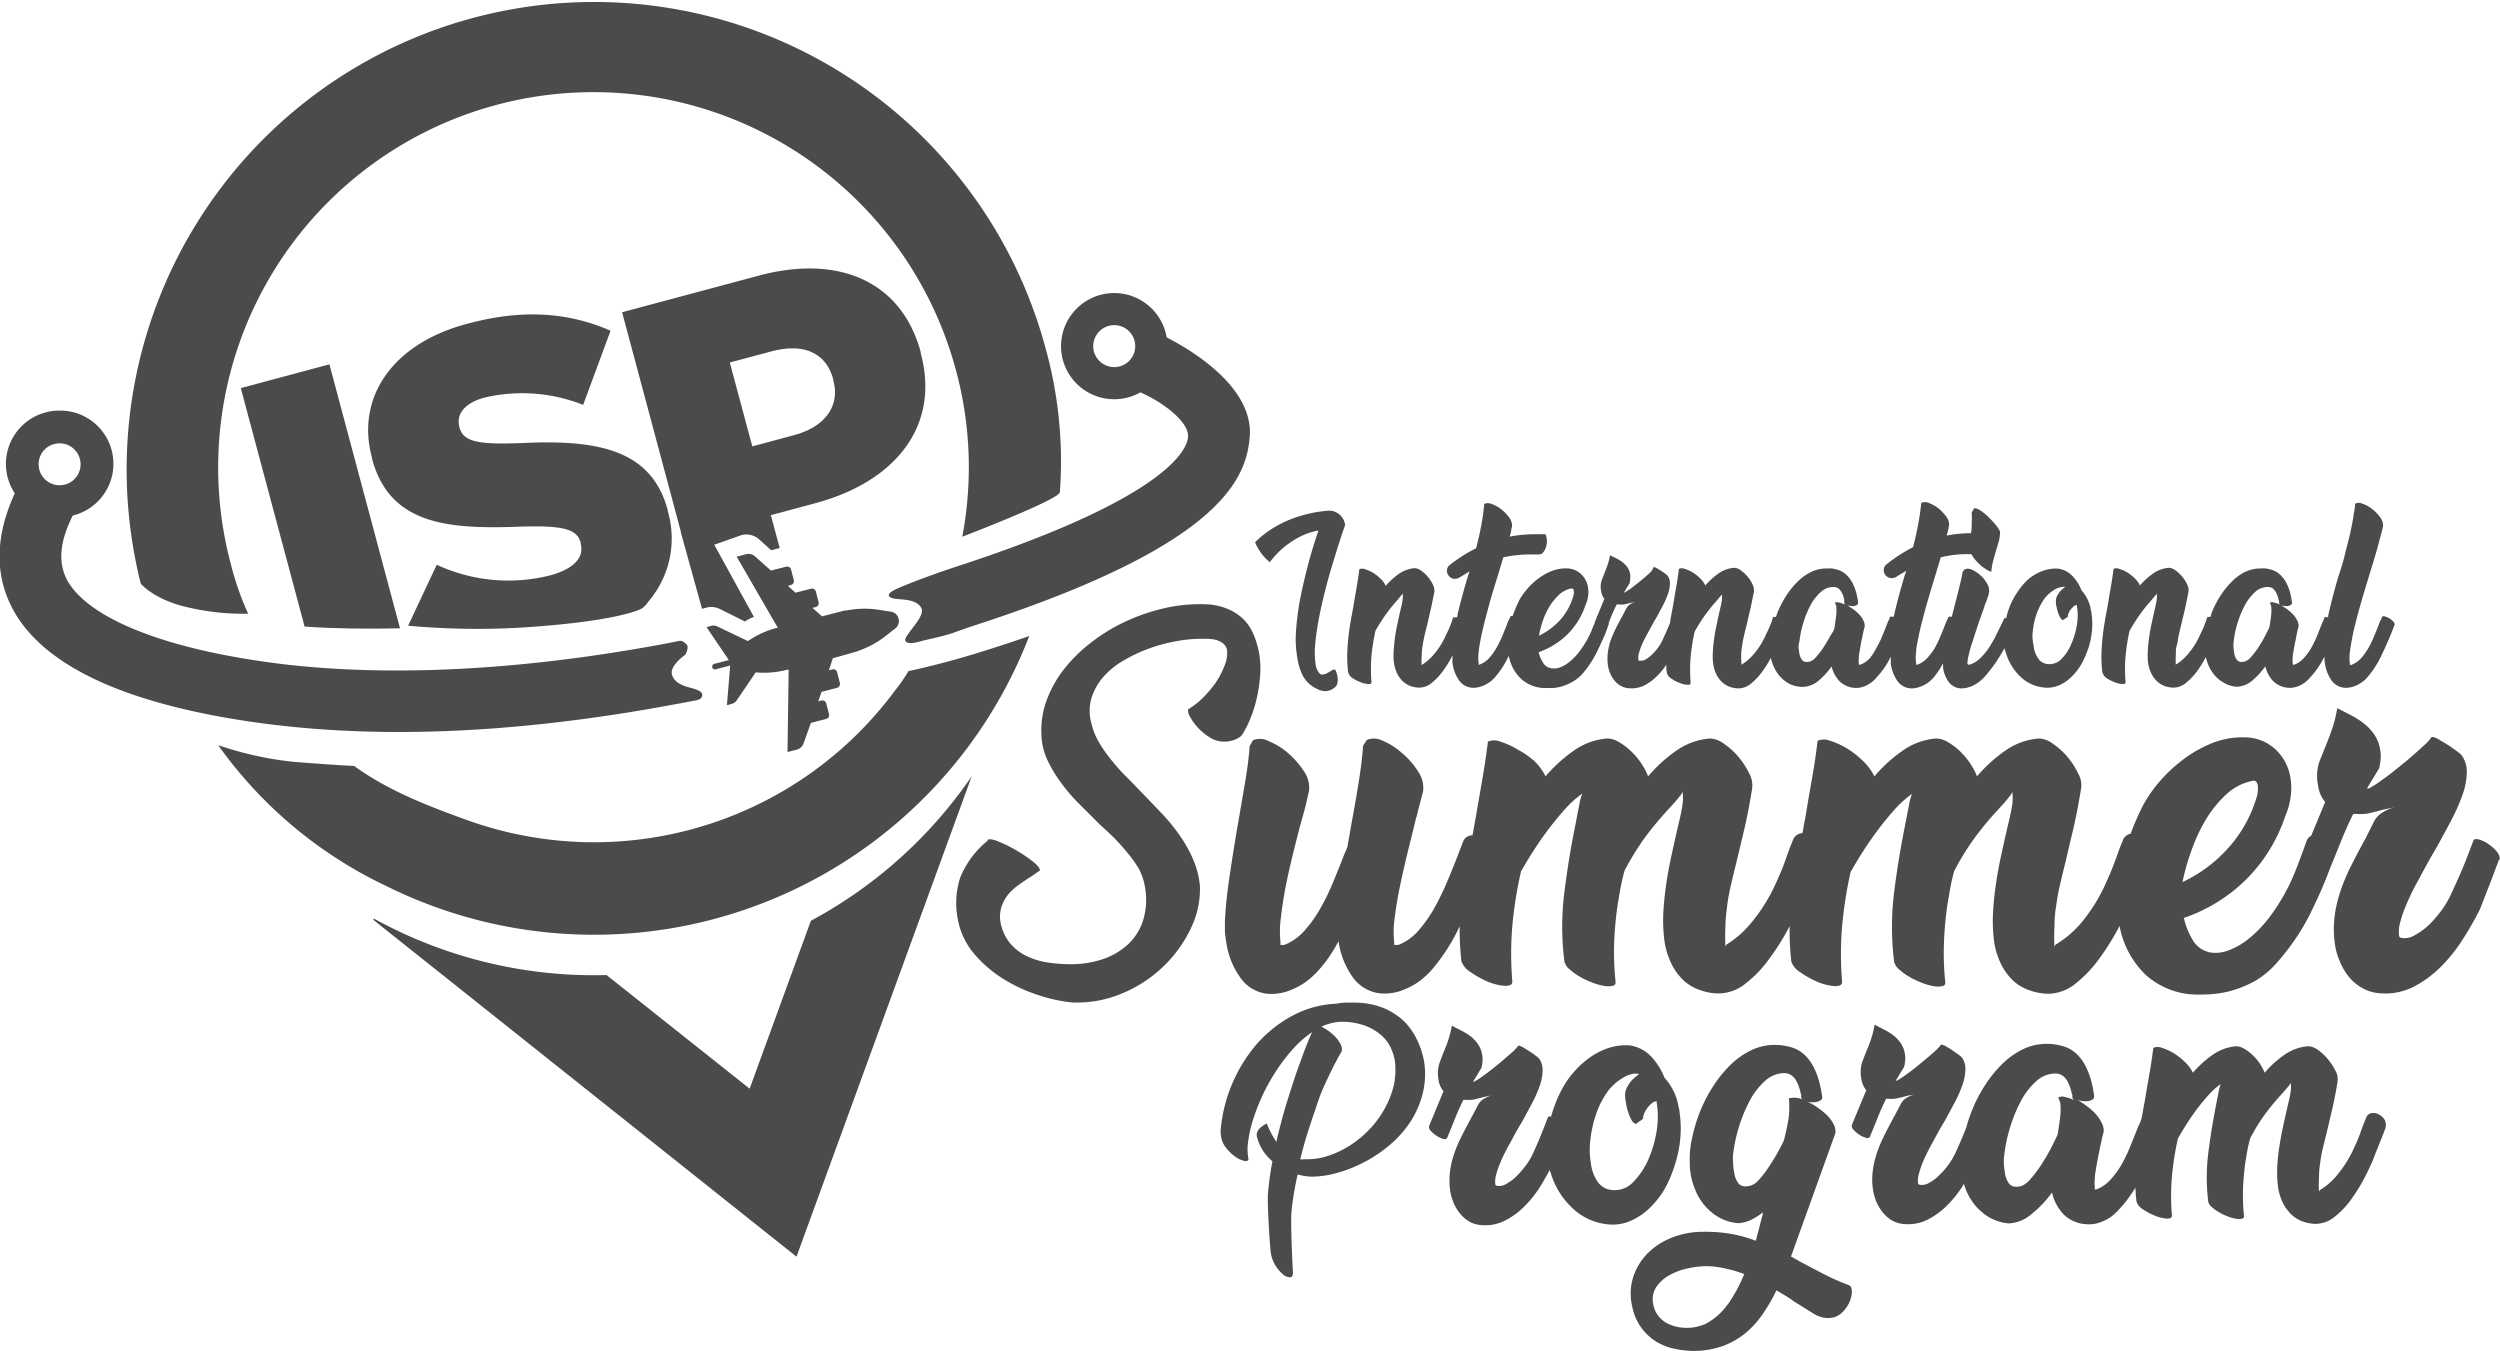
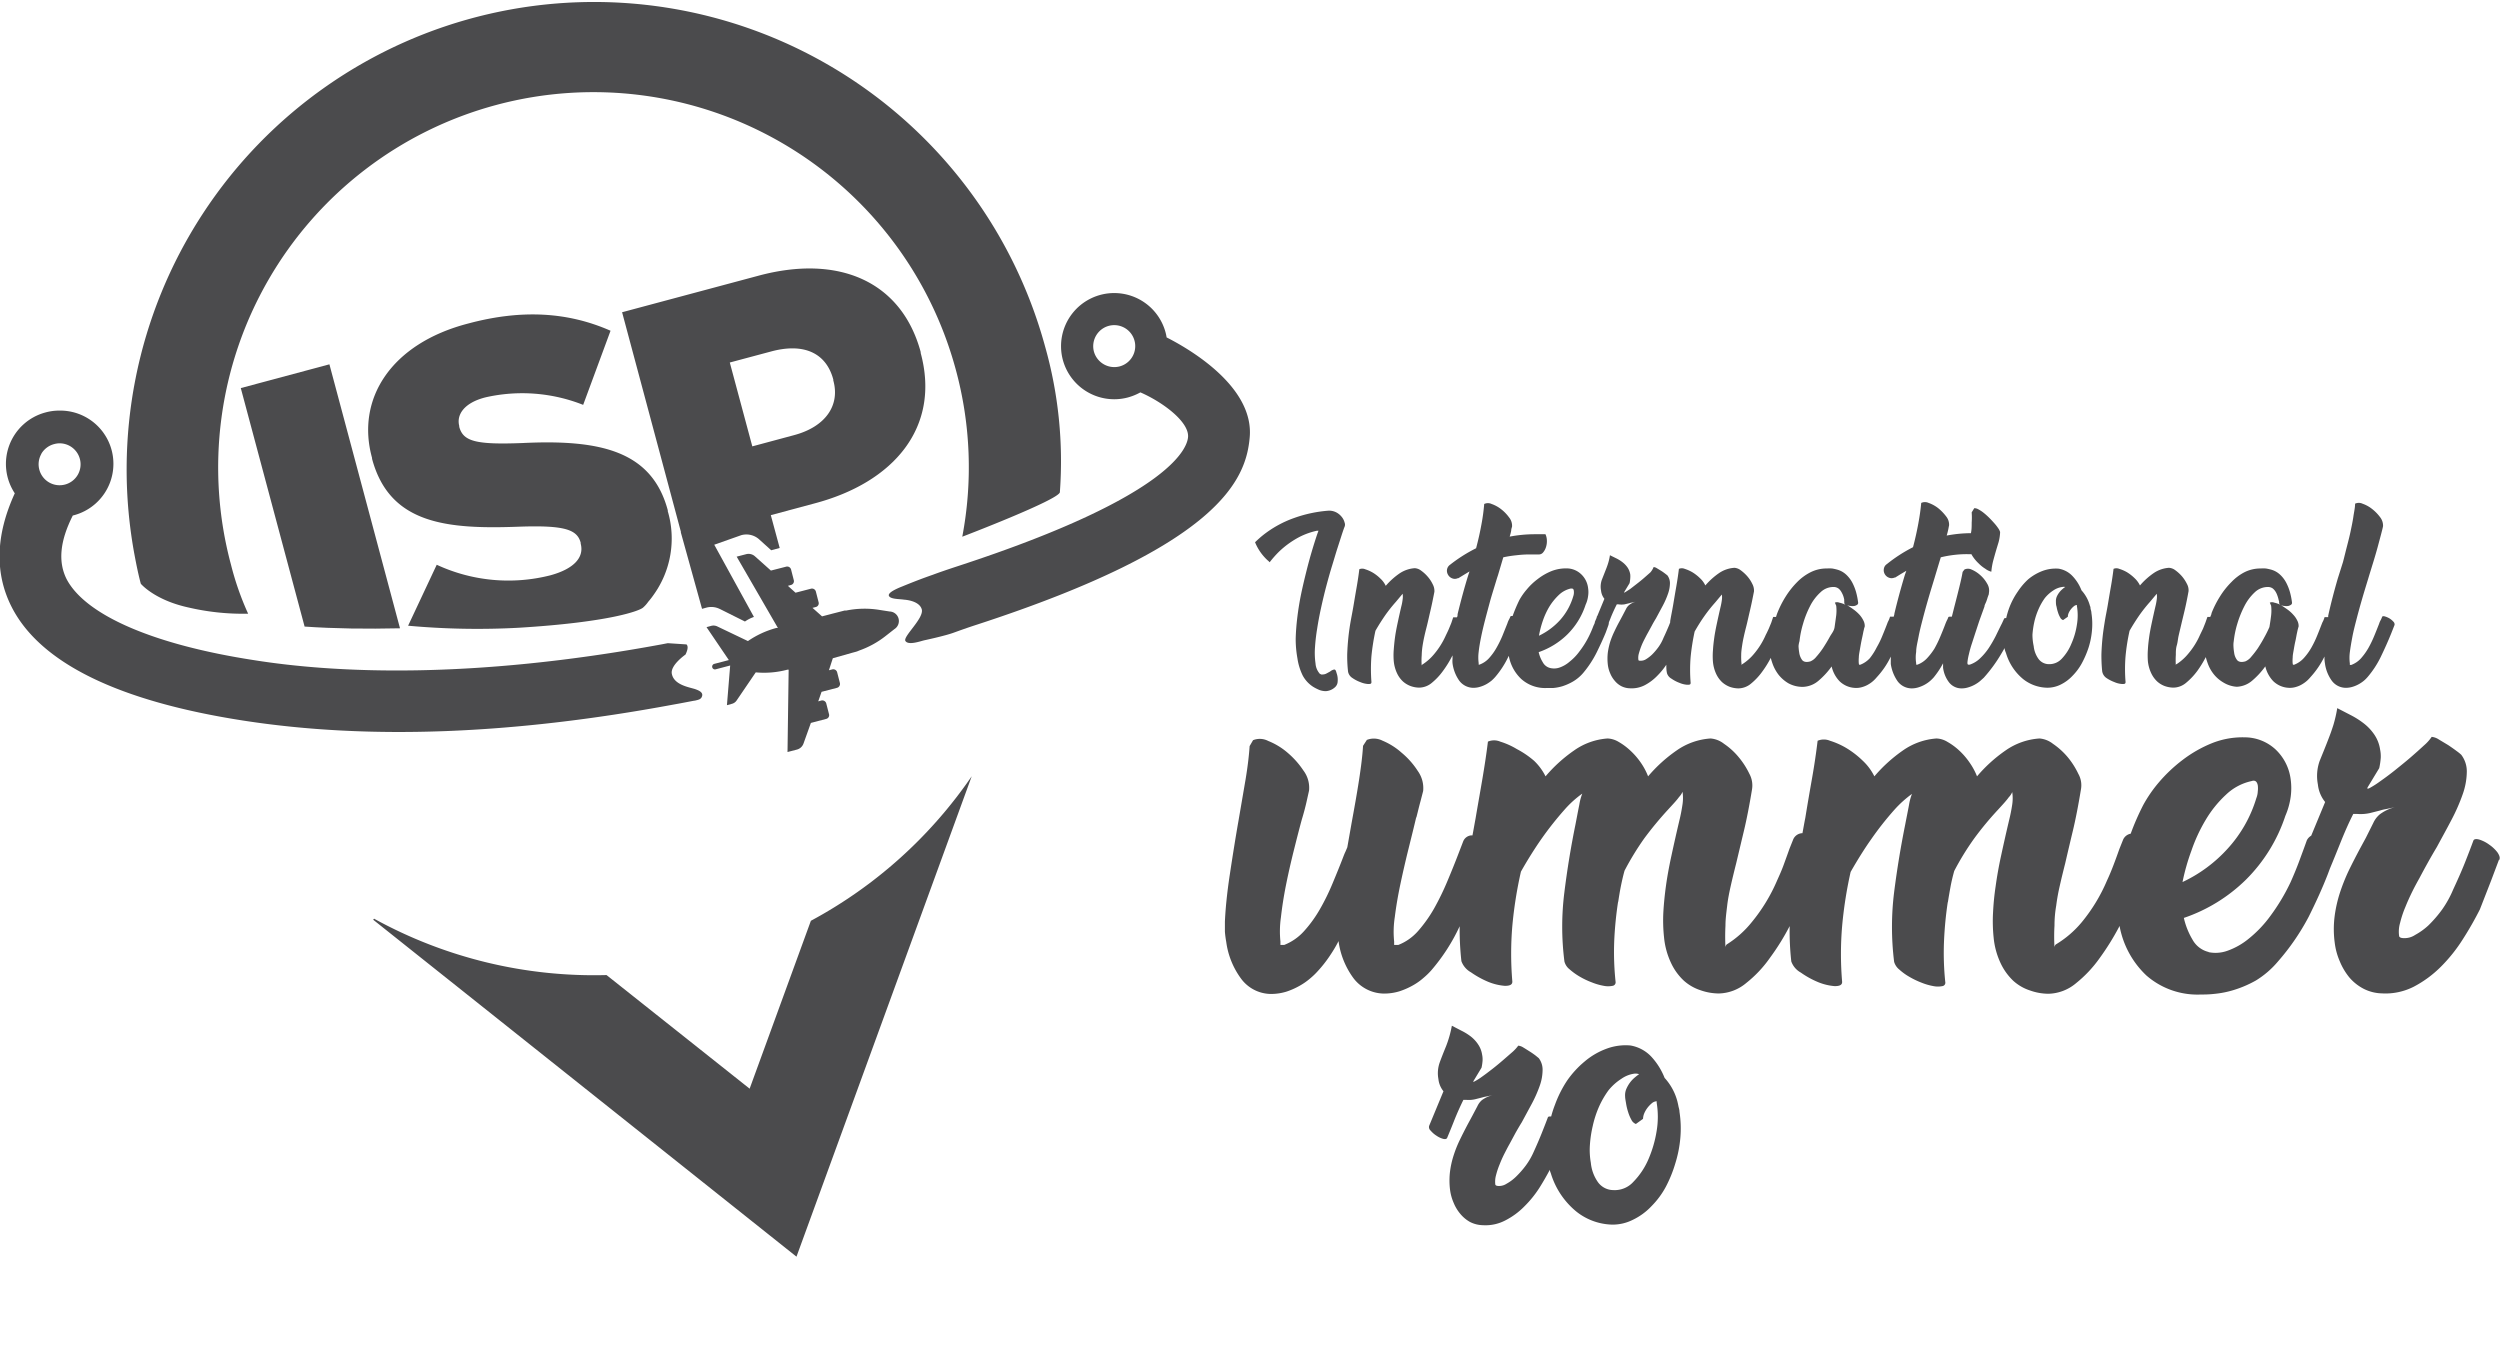
<svg xmlns="http://www.w3.org/2000/svg" viewBox="0 0 262.06 141.61">
  <defs>
    <style>.cls-1{fill:#4b4b4d;}</style>
  </defs>
  <title>international-summer-program-logo</title>
  <g id="Layer_2" data-name="Layer 2">
    <g id="Layer_1-2" data-name="Layer 1">
      <path class="cls-1" d="M85,96.52l-6.42,17.6-15-11.91A47.8,47.8,0,0,1,39.21,96.3l-.09.11,44.37,35.32,18.37-50.36h0A47.88,47.88,0,0,1,85,96.52Z" />
      <path class="cls-1" d="M25.24,40.68l6.69,25c3.18.22,6.53.26,10,.18L34.53,38.19Z" />
      <path class="cls-1" d="M57.68,60.31a17.85,17.85,0,0,1-11.9-1.11l-3,6.39a80,80,0,0,0,11.65.21c9.48-.58,12.67-1.78,13-2.13a3.24,3.24,0,0,0,.52-.59,8.19,8.19,0,0,0,.56-.72A10.13,10.13,0,0,0,70,53.59l0-.1c-1.67-6.24-7.1-7.44-15.22-7.05-4.91.19-6.23-.17-6.64-1.7l0-.09c-.31-1.19.53-2.44,2.76-3a17.34,17.34,0,0,1,10.23.79l2.87-7.77c-4.4-1.94-9.24-2.28-14.91-.76C41,36,37.29,41.81,39,48l0,.09c1.84,6.86,7.85,7.4,15.39,7.12,4.81-.17,6.11.3,6.48,1.68l0,.1C61.26,58.43,60.15,59.64,57.68,60.31Z" />
-       <path class="cls-1" d="M95.23,70.35a18,18,0,0,1-1.43,2.06A39.25,39.25,0,0,1,49.06,86c-5-1.79-8.7-3.36-11.94-5.71,0,0-1.78-.07-6.33-.43a35.7,35.7,0,0,1-7.92-1.75A45.53,45.53,0,0,0,40.48,92.87a48.91,48.91,0,0,0,67.41-26.2s-3.6,1.26-6.83,2.2S95.23,70.35,95.23,70.35Z" />
      <path class="cls-1" d="M14.76,61.19s1.42,1.71,5,2.49a25.13,25.13,0,0,0,6.25.65,30.14,30.14,0,0,1-1.8-5.15,39.32,39.32,0,1,1,76-20.36,39,39,0,0,1,.66,17.44s10.18-3.89,10.23-4.67a44.2,44.2,0,0,0-1.55-15.27,49,49,0,0,0-95.42,22C14.34,59.43,14.54,60.37,14.76,61.19Z" />
      <path class="cls-1" d="M89.28,68.44h0l.37-.1a1.82,1.82,0,0,0,.39-.14,9.68,9.68,0,0,0,2.83-1.56l.88-.69a1,1,0,0,0-.49-1.85l-1.09-.17A9.69,9.69,0,0,0,88.7,64l-.17,0-.74.19-.55.14-.26.07-.81.21-1-.89.34-.09a.4.4,0,0,0,.3-.5L85.52,62a.42.42,0,0,0-.51-.29l-1.62.42-.8-.72.32-.09a.41.41,0,0,0,.3-.5l-.29-1.13a.42.42,0,0,0-.51-.29l-1.6.41-1.68-1.5a1,1,0,0,0-.91-.22l-1,.26,4.32,7.47-.14,0a9.62,9.62,0,0,0-3,1.38L75.2,65.67a.92.92,0,0,0-.63-.07l-.51.14,2.34,3.45-1.53.4a.3.3,0,0,0-.21.36.29.29,0,0,0,.36.21l1.52-.4-.34,4.16.51-.14a.85.85,0,0,0,.51-.36l2-2.94a9.48,9.48,0,0,0,3.31-.28l.14,0-.12,8.63,1-.26a1,1,0,0,0,.68-.64L85,75.78l1.6-.42a.4.4,0,0,0,.3-.5l-.29-1.13a.43.43,0,0,0-.51-.3l-.33.09.35-1,1.62-.42a.42.42,0,0,0,.3-.51l-.29-1.13a.42.42,0,0,0-.51-.29l-.35.09L87.3,69Z" />
-       <path class="cls-1" d="M70.57,73.86l.72-.13,1.47-.28.06,0c.38-.1.68-.12.78-.5s-.33-.57-.72-.71c-.59-.2-2.25-.42-2.46-1.63-.15-.9,1.44-2,1.44-2,.15-.32.35-.82.1-1.06s-.46-.43-.81-.36L70,67.42l-.62.12c-20.1,3.72-34.34,3-42.75,1.66C16.09,67.58,9,64.49,7,60.74c-.93-1.82-.73-4,.63-6.7h0a5.58,5.58,0,0,0-1.44-11,5.44,5.44,0,0,0-1.44.2,5.58,5.58,0,0,0-3.2,8.47c-2,4.36-2.14,8.38-.31,11.95,3,5.85,11.18,9.85,24.3,11.88S53.7,77,70.57,73.86ZM4.34,47.55a2.21,2.21,0,0,1,1.34-1,2.24,2.24,0,0,1,.57-.08,2.2,2.2,0,0,1,2.12,1.63,2.19,2.19,0,0,1-1.55,2.69,2.2,2.2,0,0,1-2.48-3.22Z" />
+       <path class="cls-1" d="M70.57,73.86l.72-.13,1.47-.28.06,0c.38-.1.68-.12.78-.5s-.33-.57-.72-.71c-.59-.2-2.25-.42-2.46-1.63-.15-.9,1.44-2,1.44-2,.15-.32.35-.82.1-1.06L70,67.42l-.62.12c-20.1,3.72-34.34,3-42.75,1.66C16.09,67.58,9,64.49,7,60.74c-.93-1.82-.73-4,.63-6.7h0a5.58,5.58,0,0,0-1.44-11,5.44,5.44,0,0,0-1.44.2,5.58,5.58,0,0,0-3.2,8.47c-2,4.36-2.14,8.38-.31,11.95,3,5.85,11.18,9.85,24.3,11.88S53.7,77,70.57,73.86ZM4.34,47.55a2.21,2.21,0,0,1,1.34-1,2.24,2.24,0,0,1,.57-.08,2.2,2.2,0,0,1,2.12,1.63,2.19,2.19,0,0,1-1.55,2.69,2.2,2.2,0,0,1-2.48-3.22Z" />
      <path class="cls-1" d="M122.29,35.37a4.82,4.82,0,0,0-.11-.52,5.57,5.57,0,0,0-5.38-4.13,5.57,5.57,0,0,0-5.39,7,5.58,5.58,0,0,0,5.38,4.13,5.5,5.5,0,0,0,1.45-.19,5.91,5.91,0,0,0,1.3-.53c2.3,1,5,3,5,4.58,0,1-1.25,6.15-24.09,13.62-1.19.39-2,.67-2.67.92-1,.35-1.75.63-3.22,1.23-.58.23-1.56.66-1.37,1s1.09.3,1.58.38c0,0,1.57.07,1.85,1s-2,2.87-1.71,3.33,1.44.07,1.93-.06c0,0,2.25-.48,3.13-.81.64-.23,1.35-.49,2.49-.86C127.9,57.16,130.62,50.26,131,45.83,131.45,40.74,125.21,36.85,122.29,35.37Zm-7.62,1.49a2.21,2.21,0,0,1,.22-1.67,2.2,2.2,0,1,1,2.47,3.22A2.22,2.22,0,0,1,114.67,36.86Z" />
      <path class="cls-1" d="M96.51,37l0-.1c-2-7.39-8.57-10.27-17-8l-14.3,3.83,6.16,23,0,.09,2.22,8,.47-.13a2,2,0,0,1,1.38.14l2.65,1.32a3.79,3.79,0,0,1,.94-.48L74.87,57.1l2.83-1a2,2,0,0,1,1.89.45l1.25,1.13.89-.24L80.8,54l4.58-1.23C93.67,50.58,98.62,44.81,96.51,37ZM83.25,45.61l-4.39,1.18L76.5,38l4.34-1.16c3.34-.9,5.75.09,6.51,2.95l0,.09C88.08,42.48,86.54,44.73,83.25,45.61Z" />
      <path class="cls-1" d="M141.75,71.06a3.74,3.74,0,0,0,.84.44,2.51,2.51,0,0,0,.81.2c.24,0,.36,0,.36-.21a17.63,17.63,0,0,1,0-2.72,23.21,23.21,0,0,1,.42-2.65c.33-.58.67-1.11,1-1.59a15.57,15.57,0,0,1,1.14-1.44l.71-.85a1.92,1.92,0,0,1,0,.59,5.06,5.06,0,0,1-.15.78c-.15.65-.28,1.24-.39,1.76s-.2,1-.26,1.44-.1.87-.13,1.27a7.3,7.3,0,0,0,0,1.23,3.88,3.88,0,0,0,.34,1.26,2.84,2.84,0,0,0,.62.86,2.56,2.56,0,0,0,.82.49,2.73,2.73,0,0,0,.88.16,2.1,2.1,0,0,0,1.34-.51,6.57,6.57,0,0,0,1.16-1.24,10.88,10.88,0,0,0,.93-1.5l.07-.13c0,.11,0,.22,0,.35a2.54,2.54,0,0,0,0,.49,4.1,4.1,0,0,0,.69,1.79,1.86,1.86,0,0,0,1.47.77,2.35,2.35,0,0,0,.77-.12,3.18,3.18,0,0,0,.65-.28,4,4,0,0,0,.52-.36,4.28,4.28,0,0,0,.37-.37,9.53,9.53,0,0,0,1.38-2.13l.05-.09a4.37,4.37,0,0,0,1.31,2.43,3.74,3.74,0,0,0,2.65.94l.67,0a4.69,4.69,0,0,0,1-.19,5.6,5.6,0,0,0,1.08-.48,4.24,4.24,0,0,0,1.08-.9,10.93,10.93,0,0,0,1.44-2.2c.37-.76.69-1.45.94-2.07l.27-.75a1.17,1.17,0,0,0,.05-.3c.07-.17.14-.33.2-.5q.27-.67.63-1.38h.18a2,2,0,0,0,.63,0l.5-.12a1.77,1.77,0,0,1,.29-.07l.44-.1a1.92,1.92,0,0,0-.75.36,1.24,1.24,0,0,0-.32.41l-.37.71v0l-.31.58c-.2.36-.38.72-.54,1.06a8.72,8.72,0,0,0-.43,1.06,7.13,7.13,0,0,0-.26,1.15,5.56,5.56,0,0,0,0,1.29,3.15,3.15,0,0,0,.25.91,2.77,2.77,0,0,0,.48.78,2.21,2.21,0,0,0,.69.56,2.12,2.12,0,0,0,.89.22,3,3,0,0,0,1.57-.33,5.15,5.15,0,0,0,1.32-1,7.34,7.34,0,0,0,.93-1.14c0,.3,0,.61.08.92a1,1,0,0,0,.46.54,3.74,3.74,0,0,0,.84.44,2.51,2.51,0,0,0,.81.2c.24,0,.36,0,.36-.21a16.46,16.46,0,0,1,0-2.72,23.21,23.21,0,0,1,.42-2.65c.33-.58.66-1.11,1-1.59a15.57,15.57,0,0,1,1.14-1.44l.71-.85a1.92,1.92,0,0,1,0,.59,6.62,6.62,0,0,1-.15.78c-.15.65-.28,1.24-.39,1.76s-.2,1-.26,1.44-.11.87-.13,1.27a7.3,7.3,0,0,0,0,1.23,3.88,3.88,0,0,0,.34,1.26,2.84,2.84,0,0,0,.62.86,2.62,2.62,0,0,0,.81.49,2.84,2.84,0,0,0,.89.16,2.1,2.1,0,0,0,1.34-.51,6.57,6.57,0,0,0,1.16-1.24,10.54,10.54,0,0,0,.9-1.45,6.7,6.7,0,0,0,.23.73,4.22,4.22,0,0,0,.61,1.07,3.77,3.77,0,0,0,1,.86A3.09,3.09,0,0,0,189,72a2.64,2.64,0,0,0,1.62-.64,8.31,8.31,0,0,0,1.38-1.5,3.28,3.28,0,0,0,.83,1.55,2.5,2.5,0,0,0,1.62.7,2.17,2.17,0,0,0,.79-.1,2.57,2.57,0,0,0,.65-.29,3,3,0,0,0,.5-.37,3.81,3.81,0,0,0,.35-.37,8.68,8.68,0,0,0,1.46-2.15l0,0a2.53,2.53,0,0,1,0,.28c0,.17,0,.34,0,.49a4.23,4.23,0,0,0,.7,1.79,1.84,1.84,0,0,0,1.47.77,2.33,2.33,0,0,0,.76-.12,3.38,3.38,0,0,0,1.17-.64,4.54,4.54,0,0,0,.38-.37,8.84,8.84,0,0,0,1-1.5c0,.16,0,.32,0,.46a3.2,3.2,0,0,0,.62,1.53,1.65,1.65,0,0,0,1.31.64,2.27,2.27,0,0,0,.75-.12,3.28,3.28,0,0,0,.66-.28,3.51,3.51,0,0,0,.53-.36l.39-.35a15.37,15.37,0,0,0,1.8-2.45c.14-.23.27-.45.39-.67,0,.2.1.39.16.57a5.55,5.55,0,0,0,1.79,2.69,4.18,4.18,0,0,0,2.52.9,3.11,3.11,0,0,0,1.41-.33,4.27,4.27,0,0,0,1.23-.91,5.82,5.82,0,0,0,1-1.35,10,10,0,0,0,.7-1.64,8.22,8.22,0,0,0,.35-1.79,7.37,7.37,0,0,0-.06-1.82c0-.15-.05-.28-.08-.4s0-.22-.07-.33a3.91,3.91,0,0,0-.89-1.64,4.54,4.54,0,0,0-.91-1.46,2.58,2.58,0,0,0-1.49-.81,4,4,0,0,0-1.69.24,5.24,5.24,0,0,0-1.49.87A6.72,6.72,0,0,0,211.52,62a7.73,7.73,0,0,0-.89,1.68,8.35,8.35,0,0,0-.33,1.11c-.11,0-.19,0-.22.06l-.23.5c-.21.41-.42.85-.64,1.3a13.34,13.34,0,0,1-.74,1.28,6.29,6.29,0,0,1-.9,1.07,2.83,2.83,0,0,1-1.09.67h-.15q-.12,0-.09-.3a6.21,6.21,0,0,1,.15-.8,11.52,11.52,0,0,1,.32-1.14c.14-.43.28-.87.43-1.32s.29-.9.45-1.34.3-.83.43-1.19c0-.15.11-.32.18-.5s.12-.34.16-.48l.12-.33c0-.09,0-.11,0-.09a1.36,1.36,0,0,0-.18-1,3.32,3.32,0,0,0-.73-.9,3.24,3.24,0,0,0-.91-.58.86.86,0,0,0-.74,0l-.19.25c-.08.48-.2,1-.35,1.61s-.3,1.2-.46,1.82c-.11.42-.21.84-.32,1.26l-.09,0c-.16,0-.25,0-.28.06a2.52,2.52,0,0,1-.15.34c-.06.12-.11.24-.16.37h0c-.16.43-.34.87-.53,1.32a11.51,11.51,0,0,1-.62,1.27A6.55,6.55,0,0,1,202,69a2.61,2.61,0,0,1-1,.67h-.14v-.16a3.76,3.76,0,0,1,0-1.17c0-.48.14-1,.25-1.59s.26-1.17.42-1.79.32-1.21.48-1.77.31-1.07.45-1.53l.33-1.08.08-.27.57-1.89a11.27,11.27,0,0,1,1.39-.25,10.9,10.9,0,0,1,1.41-.08h.41a2.9,2.9,0,0,0,.21.34,4.14,4.14,0,0,0,.56.64,3.63,3.63,0,0,0,.69.55,1.81,1.81,0,0,0,.63.31,6.91,6.91,0,0,1,.2-1.17c.09-.33.18-.66.28-1s.19-.63.28-.93a4.64,4.64,0,0,0,.16-1.06,1.33,1.33,0,0,0-.18-.37,4.88,4.88,0,0,0-.4-.52c-.16-.18-.34-.38-.54-.58a7.31,7.31,0,0,0-.6-.54,3.58,3.58,0,0,0-.56-.37.85.85,0,0,0-.43-.12l-.27.44a7.7,7.7,0,0,1,0,1.08c0,.37,0,.74-.08,1.1v0a13.93,13.93,0,0,0-2.54.25c.07-.23.12-.44.16-.62s.06-.33.09-.44a1.38,1.38,0,0,0-.31-.95,4.83,4.83,0,0,0-.83-.86,3.49,3.49,0,0,0-1-.55.91.91,0,0,0-.78,0c-.06.67-.16,1.38-.3,2.14s-.32,1.6-.56,2.5a15.79,15.79,0,0,0-2.74,1.77.72.72,0,0,0-.32.52.81.81,0,0,0,.1.53.83.83,0,0,0,.4.36.77.77,0,0,0,.63,0l.06,0,.58-.36.59-.35-.15.42c-.4,1.32-.77,2.67-1.1,4.06,0,.11-.05.22-.07.33l-.09,0c-.16,0-.26,0-.3,0a2.46,2.46,0,0,1-.23.56c-.16.43-.34.88-.53,1.34a9.35,9.35,0,0,1-.63,1.31A6.58,6.58,0,0,1,196,69a2.67,2.67,0,0,1-1,.68h-.15s.06-.07,0-.1a3.5,3.5,0,0,1,0-.66c0-.25.06-.53.11-.82s.1-.59.16-.89.13-.59.18-.86.06-.24.08-.36.06-.22.09-.32a1.21,1.21,0,0,0-.14-.62,2.61,2.61,0,0,0-.41-.61,4.19,4.19,0,0,0-.62-.55,8,8,0,0,0-.68-.45,1.34,1.34,0,0,0,.37.08,1.27,1.27,0,0,0,.39,0,.84.84,0,0,0,.29-.12.25.25,0,0,0,.11-.21,7.21,7.21,0,0,0-.21-1.09,5.18,5.18,0,0,0-.39-1,3.17,3.17,0,0,0-.64-.85,2.27,2.27,0,0,0-.92-.53,5.18,5.18,0,0,0-.58-.13,5.28,5.28,0,0,0-.55,0,3.71,3.71,0,0,0-1.71.4A5.33,5.33,0,0,0,188.4,61a8.79,8.79,0,0,0-1.21,1.52,10.38,10.38,0,0,0-.89,1.76c-.05.13-.09.26-.13.39h0c-.16,0-.26,0-.3,0l-.2.6-.26.63c-.1.21-.19.42-.31.64a8,8,0,0,1-1.24,2,5.32,5.32,0,0,1-1.19,1.06h0a.17.17,0,0,0-.1.13,6.81,6.81,0,0,1-.05-1.08c0-.34.05-.66.1-1s.11-.64.19-1,.16-.68.26-1.07.23-1,.37-1.59.28-1.28.42-2a1.48,1.48,0,0,0-.17-.77,3.53,3.53,0,0,0-.53-.81,4.18,4.18,0,0,0-.7-.64,1.21,1.21,0,0,0-.66-.25,3.22,3.22,0,0,0-1.64.58,7.56,7.56,0,0,0-1.4,1.27,2.44,2.44,0,0,0-.56-.76,4.48,4.48,0,0,0-.79-.62,4,4,0,0,0-.81-.36.78.78,0,0,0-.61,0c-.07.58-.16,1.19-.27,1.82s-.22,1.28-.33,1.94-.22,1.14-.31,1.7a.78.78,0,0,0,0,.14l-.12.31c-.18.43-.37.87-.58,1.31h0a4.52,4.52,0,0,1-.55,1,6.28,6.28,0,0,1-.65.76,3.79,3.79,0,0,1-.65.5,1,1,0,0,1-.54.15c-.16,0-.25,0-.25-.12a1.6,1.6,0,0,1,.05-.63c.07-.25.15-.5.25-.76s.22-.51.35-.76.24-.47.35-.66l.42-.77c.13-.25.28-.5.43-.75l.72-1.34a8.5,8.5,0,0,0,.54-1.24,3.44,3.44,0,0,0,.2-1.07,1.37,1.37,0,0,0-.27-.85l-.22-.17c-.12-.09-.25-.19-.41-.29l-.46-.28a.76.76,0,0,0-.35-.13A1.93,1.93,0,0,1,173,60l-.66.58c-.24.21-.5.42-.76.62l-.71.55-.5.32q-.18.09-.12,0l.57-.94a3.63,3.63,0,0,0,.07-.51,2.41,2.41,0,0,0,0-.4,1.84,1.84,0,0,0-.27-.71,2.42,2.42,0,0,0-.51-.55,3.7,3.7,0,0,0-.66-.42l-.69-.34a5.54,5.54,0,0,1-.18.81q-.1.33-.21.6l-.46,1.17a2.14,2.14,0,0,0-.08,1.14,1.63,1.63,0,0,0,.35.85l-.74,1.79a.7.7,0,0,0-.06.09c0,.12-.09.27-.14.4l-.06.14v0c0,.15-.1.29-.16.44a10.59,10.59,0,0,1-.43,1,9.37,9.37,0,0,1-1,1.62,5.5,5.5,0,0,1-1.07,1.12,3.16,3.16,0,0,1-1,.59,1.75,1.75,0,0,1-1,.07l0,0a1.2,1.2,0,0,1-.8-.61,3.38,3.38,0,0,1-.43-1.06,8,8,0,0,0,3-1.85,7.73,7.73,0,0,0,1.92-3.12v0a3.1,3.1,0,0,0,.26-.9,2.69,2.69,0,0,0,0-.85,2.36,2.36,0,0,0-.76-1.48,2.22,2.22,0,0,0-1.48-.58,4.21,4.21,0,0,0-1.61.29,6.1,6.1,0,0,0-1.42.82,6.64,6.64,0,0,0-1.15,1.09,6.51,6.51,0,0,0-.78,1.11,16.12,16.12,0,0,0-.71,1.68c-.13,0-.22,0-.24.07a2.6,2.6,0,0,1-.16.34,2.39,2.39,0,0,0-.15.37h0l-.53,1.32a11.55,11.55,0,0,1-.63,1.27,6,6,0,0,1-.77,1.06,2.5,2.5,0,0,1-1,.67H155v-.16a4.51,4.51,0,0,1,0-1.17c.05-.48.14-1,.26-1.59s.26-1.17.42-1.79.32-1.21.47-1.77.31-1.07.45-1.53l.33-1.08.09-.27.56-1.89A12,12,0,0,1,159,58.2a11,11,0,0,1,1.42-.08h.46l.45,0a.57.57,0,0,0,.44-.23,1.6,1.6,0,0,0,.29-.55,2,2,0,0,0,.09-.69A1.57,1.57,0,0,0,162,56l-.55,0h-.56a14.24,14.24,0,0,0-2.64.25,5.19,5.19,0,0,0,.16-.62c0-.18.07-.33.09-.44a1.38,1.38,0,0,0-.31-.95,4.22,4.22,0,0,0-.83-.86,3.49,3.49,0,0,0-1-.55.91.91,0,0,0-.78,0,20.15,20.15,0,0,1-.29,2.14c-.14.77-.32,1.6-.56,2.5A15.87,15.87,0,0,0,152,59.2a.76.76,0,0,0-.32.52.81.81,0,0,0,.11.53.83.83,0,0,0,.4.36.74.74,0,0,0,.62,0l.06,0,.59-.36.58-.35-.14.42c-.41,1.32-.77,2.67-1.11,4.06,0,.11,0,.22-.07.33l-.09,0c-.15,0-.25,0-.3,0l-.2.6-.26.63c-.09.21-.19.42-.3.64a8.25,8.25,0,0,1-1.25,2,5.32,5.32,0,0,1-1.19,1.06h0a.17.17,0,0,0-.1.13,6.74,6.74,0,0,1,0-1.08,7.76,7.76,0,0,1,.09-1c.05-.32.11-.64.19-1s.16-.68.26-1.07.23-1,.37-1.59.28-1.28.42-2a1.48,1.48,0,0,0-.17-.77,3.53,3.53,0,0,0-.53-.81,3.83,3.83,0,0,0-.7-.64,1.21,1.21,0,0,0-.66-.25,3.25,3.25,0,0,0-1.64.58,7.56,7.56,0,0,0-1.4,1.27,2.44,2.44,0,0,0-.56-.76,4.14,4.14,0,0,0-.79-.62,4,4,0,0,0-.81-.36.78.78,0,0,0-.61,0c-.07.58-.16,1.19-.27,1.82s-.22,1.28-.33,1.94-.21,1.14-.31,1.7-.18,1.13-.24,1.71-.1,1.16-.12,1.74a14.28,14.28,0,0,0,.09,1.83A1,1,0,0,0,141.75,71.06Zm71.3-4.53a9.3,9.3,0,0,1,.2-1.36,7.3,7.3,0,0,1,.44-1.32,6.24,6.24,0,0,1,.66-1.16,3.76,3.76,0,0,1,.89-.8,2.18,2.18,0,0,1,.93-.36.79.79,0,0,1,.32,0,1.67,1.67,0,0,0-.28.21,2.13,2.13,0,0,0-.33.34,2.09,2.09,0,0,0-.28.46,1.21,1.21,0,0,0-.09.53c0,.15,0,.33.07.54a3.64,3.64,0,0,0,.15.59,2.38,2.38,0,0,0,.22.51.54.54,0,0,0,.31.29l.5-.35a1,1,0,0,1,.08-.38,1.74,1.74,0,0,1,.23-.39,1.89,1.89,0,0,1,.31-.32.53.53,0,0,1,.33-.14v.11a5.82,5.82,0,0,1,0,1.95,7.74,7.74,0,0,1-.58,2,5,5,0,0,1-1,1.56,1.77,1.77,0,0,1-1.37.58,1.35,1.35,0,0,1-1.09-.57,2.78,2.78,0,0,1-.49-1.32A5.71,5.71,0,0,1,213.05,66.53Zm-24.42.68A10.13,10.13,0,0,1,189,65.4a10,10,0,0,1,.74-1.87,5,5,0,0,1,1.1-1.45,1.94,1.94,0,0,1,1.4-.55.89.89,0,0,1,.45.14,1.18,1.18,0,0,1,.3.33,2.74,2.74,0,0,1,.21.42,2.93,2.93,0,0,1,.12.44,1.54,1.54,0,0,0,0,.17.43.43,0,0,1,0,.14.28.28,0,0,0,.14.23,2.74,2.74,0,0,0-.66-.23.62.62,0,0,0-.46,0l.14.33a4.52,4.52,0,0,1,0,1c-.05.39-.11.8-.17,1.23s-.32.68-.53,1.07-.45.77-.68,1.13a8.18,8.18,0,0,1-.71.92,1.57,1.57,0,0,1-.62.48c-.41.11-.69.06-.86-.14a1.71,1.71,0,0,1-.31-.79,5.23,5.23,0,0,1-.07-.68A2.44,2.44,0,0,1,188.63,67.21Zm-26.91-2.12a7.86,7.86,0,0,1,.69-1.5,6.06,6.06,0,0,1,1-1.23,2.64,2.64,0,0,1,1.25-.67c.17,0,.27,0,.31.21a1.27,1.27,0,0,1-.06.62h0A6.45,6.45,0,0,1,163.53,65a7.16,7.16,0,0,1-2.21,1.64A10.11,10.11,0,0,1,161.72,65.09Z" />
      <path class="cls-1" d="M220.79,71.06a4,4,0,0,0,.85.44,2.4,2.4,0,0,0,.81.2c.24,0,.36,0,.36-.21a16.46,16.46,0,0,1,0-2.72,21.19,21.19,0,0,1,.42-2.65c.33-.58.67-1.11,1-1.59a15.57,15.57,0,0,1,1.14-1.44l.71-.85a1.92,1.92,0,0,1,0,.59,6.62,6.62,0,0,1-.15.78c-.15.65-.28,1.24-.39,1.76s-.2,1-.26,1.44-.11.87-.13,1.27a8.49,8.49,0,0,0,0,1.23,3.88,3.88,0,0,0,.35,1.26,2.84,2.84,0,0,0,.62.86,2.41,2.41,0,0,0,.81.49,2.84,2.84,0,0,0,.89.16,2.1,2.1,0,0,0,1.34-.51,7,7,0,0,0,1.17-1.24,11.52,11.52,0,0,0,.89-1.45,6.7,6.7,0,0,0,.23.73,3.94,3.94,0,0,0,.61,1.07,3.62,3.62,0,0,0,1,.86,3.09,3.09,0,0,0,1.4.45,2.64,2.64,0,0,0,1.62-.64,8.31,8.31,0,0,0,1.38-1.5,3.28,3.28,0,0,0,.83,1.55,2.5,2.5,0,0,0,1.62.7,2.17,2.17,0,0,0,.79-.1,2.57,2.57,0,0,0,.65-.29,3.41,3.41,0,0,0,.5-.37,3.81,3.81,0,0,0,.35-.37,9,9,0,0,0,1.46-2.15s0,0,0-.06,0,.18,0,.29a3.69,3.69,0,0,0,.05.49,4,4,0,0,0,.7,1.79,1.84,1.84,0,0,0,1.47.77,2.43,2.43,0,0,0,.77-.12,3.1,3.1,0,0,0,.64-.28,3.41,3.41,0,0,0,.52-.36,3.21,3.21,0,0,0,.37-.37,9.92,9.92,0,0,0,1.39-2.13c.39-.81.75-1.61,1.07-2.4l.37-.94c0-.1,0-.21-.13-.34a1.88,1.88,0,0,0-.43-.35,2.13,2.13,0,0,0-.48-.2q-.22-.06-.27.06a2.52,2.52,0,0,1-.15.34,1.73,1.73,0,0,0-.16.37h0c-.17.43-.34.87-.53,1.32a11.51,11.51,0,0,1-.62,1.27,6.55,6.55,0,0,1-.77,1.06,2.61,2.61,0,0,1-1,.67h-.15v-.16a4.51,4.51,0,0,1,0-1.17c.06-.48.15-1,.26-1.59s.26-1.17.42-1.79.32-1.21.48-1.77.31-1.07.45-1.53l.33-1.08.08-.27.45-1.46c.16-.52.3-1,.44-1.51l.35-1.31c.1-.39.18-.69.22-.9a1.44,1.44,0,0,0-.31-.95,4.56,4.56,0,0,0-.84-.86,3.44,3.44,0,0,0-1-.55.91.91,0,0,0-.78,0c0,.42-.11.87-.18,1.36s-.18,1-.29,1.53-.25,1.07-.39,1.61-.27,1.09-.41,1.62l-.55,1.74c-.37,1.28-.71,2.57-1,3.88l0,.15-.08,0c-.16,0-.26,0-.3,0a2.46,2.46,0,0,1-.23.56c-.17.43-.34.88-.53,1.34a10.62,10.62,0,0,1-.63,1.31,6.09,6.09,0,0,1-.8,1.1,2.64,2.64,0,0,1-1,.68h-.15s.06-.07,0-.1a3.5,3.5,0,0,1,0-.66c0-.25.06-.53.11-.82s.1-.59.17-.89.11-.59.17-.86.05-.24.08-.36.06-.22.09-.32a1.21,1.21,0,0,0-.14-.62,2.38,2.38,0,0,0-.42-.61,3.65,3.65,0,0,0-.61-.55c-.24-.17-.46-.32-.68-.45a1.34,1.34,0,0,0,.37.08,1.27,1.27,0,0,0,.39,0,.72.72,0,0,0,.28-.12.24.24,0,0,0,.12-.21,7.21,7.21,0,0,0-.21-1.09,5.18,5.18,0,0,0-.39-1,3.17,3.17,0,0,0-.64-.85,2.27,2.27,0,0,0-.92-.53,5.32,5.32,0,0,0-.59-.13,4.9,4.9,0,0,0-.54,0,3.71,3.71,0,0,0-1.71.4A5.19,5.19,0,0,0,233.92,61a8.34,8.34,0,0,0-1.21,1.52,10.38,10.38,0,0,0-.89,1.76c0,.13-.09.26-.13.39h0c-.16,0-.25,0-.3,0l-.21.6-.25.63-.31.64a8,8,0,0,1-1.25,2,5.3,5.3,0,0,1-1.18,1.06h0c-.07,0-.11.09-.11.13a8.15,8.15,0,0,1,0-1.08c0-.34,0-.66.1-1s.11-.64.19-1,.16-.68.25-1.07.24-1,.38-1.59.28-1.28.41-2a1.37,1.37,0,0,0-.16-.77,3.9,3.9,0,0,0-.53-.81,4.18,4.18,0,0,0-.7-.64,1.21,1.21,0,0,0-.67-.25,3.25,3.25,0,0,0-1.63.58,7.56,7.56,0,0,0-1.4,1.27,2.61,2.61,0,0,0-.56-.76,4.48,4.48,0,0,0-.79-.62,3.87,3.87,0,0,0-.82-.36.76.76,0,0,0-.6,0c-.07.58-.16,1.19-.27,1.82s-.22,1.28-.33,1.94-.22,1.14-.31,1.7-.18,1.13-.24,1.71-.1,1.16-.12,1.74a16.31,16.31,0,0,0,.08,1.83A1.06,1.06,0,0,0,220.79,71.06Zm13.36-3.85a10,10,0,0,1,.37-1.81,10.73,10.73,0,0,1,.75-1.87,5.15,5.15,0,0,1,1.09-1.45,2,2,0,0,1,1.41-.55.89.89,0,0,1,.45.14,1.36,1.36,0,0,1,.3.33,2,2,0,0,1,.2.42,3,3,0,0,1,.13.44,1.54,1.54,0,0,0,.05.17.39.39,0,0,1,0,.14.29.29,0,0,0,.15.23,2.9,2.9,0,0,0-.66-.23.62.62,0,0,0-.46,0l.14.33a4.52,4.52,0,0,1,0,1q-.07.59-.18,1.23a11.66,11.66,0,0,1-.53,1.07c-.21.4-.44.77-.67,1.13a9.55,9.55,0,0,1-.71.92,1.57,1.57,0,0,1-.62.48c-.41.11-.69.06-.86-.14a1.6,1.6,0,0,1-.31-.79,5.23,5.23,0,0,1-.07-.68A2.44,2.44,0,0,1,234.15,67.21Z" />
-       <path class="cls-1" d="M127.4,71.61A11.68,11.68,0,0,1,126,73.24a8.4,8.4,0,0,1-1.46,1.12,1.24,1.24,0,0,0,.23.81,5.14,5.14,0,0,0,.83,1.14,5.9,5.9,0,0,0,1.23,1,2.79,2.79,0,0,0,1.51.43,2.94,2.94,0,0,0,.92-.14,2.45,2.45,0,0,0,.84-.45l.11-.14a10.6,10.6,0,0,0,.86-1.69,14.36,14.36,0,0,0,.67-2.13,16.29,16.29,0,0,0,.35-2.34,9.62,9.62,0,0,0-.09-2.29,9.43,9.43,0,0,0-.55-1.94,5,5,0,0,0-1-1.6,5.1,5.1,0,0,0-1.6-1.12,6.41,6.41,0,0,0-2.25-.55,16.77,16.77,0,0,0-4.21.33,20.45,20.45,0,0,0-4.1,1.33,18.68,18.68,0,0,0-3.65,2.14A16.15,16.15,0,0,0,111.65,70a12,12,0,0,0-1.92,3.37,9.06,9.06,0,0,0-.56,3.73,6.79,6.79,0,0,0,.59,2.5,13.62,13.62,0,0,0,1.32,2.25A18.24,18.24,0,0,0,112.86,84c.66.67,1.34,1.33,2,2s1.17,1.09,1.73,1.64a19.7,19.7,0,0,1,1.53,1.68A12.19,12.19,0,0,1,119.34,91a6.07,6.07,0,0,1,.66,1.87,7.42,7.42,0,0,1-.12,3.41,5.86,5.86,0,0,1-1.49,2.57,7.21,7.21,0,0,1-2.64,1.64,10.36,10.36,0,0,1-3.59.58,15.37,15.37,0,0,1-2.34-.18,7.61,7.61,0,0,1-2.2-.67,5.21,5.21,0,0,1-1.76-1.37,4.86,4.86,0,0,1-1-2.29A3.36,3.36,0,0,1,105,95a4,4,0,0,1,.74-1.31,6.25,6.25,0,0,1,1.14-1c.43-.31.87-.6,1.32-.88l.81-.57c0-.21-.22-.52-.74-.93a15.29,15.29,0,0,0-1.78-1.2,15,15,0,0,0-1.9-.93c-.59-.23-1-.27-1.1-.1l.1,0A9.59,9.59,0,0,0,100.65,92a8.72,8.72,0,0,0-.25,4.35,7.74,7.74,0,0,0,1.73,3.65,13.06,13.06,0,0,0,3.07,2.63,16.67,16.67,0,0,0,3.67,1.69,16.07,16.07,0,0,0,3.5.76,12.12,12.12,0,0,0,5.38-1,13.8,13.8,0,0,0,4.31-2.88,13.53,13.53,0,0,0,2.82-4,9.3,9.3,0,0,0,.9-4.33,9.17,9.17,0,0,0-.71-2.78,13.67,13.67,0,0,0-1.41-2.52,18.72,18.72,0,0,0-1.9-2.32c-.7-.74-1.4-1.47-2.11-2.2s-1.12-1.17-1.69-1.74-1.08-1.16-1.56-1.76a13.82,13.82,0,0,1-1.25-1.83,6.87,6.87,0,0,1-.74-1.88,4.81,4.81,0,0,1,0-2.66A6.24,6.24,0,0,1,115.62,71a8.3,8.3,0,0,1,2.12-1.74A15.71,15.71,0,0,1,120.39,68a17.23,17.23,0,0,1,2.83-.77,14.37,14.37,0,0,1,2.66-.27h.58A2.2,2.2,0,0,1,127,67a2.25,2.25,0,0,1,1.18.42,1.2,1.2,0,0,1,.44.71,3.27,3.27,0,0,1-.26,1.65A8.62,8.62,0,0,1,127.4,71.61Z" />
      <path class="cls-1" d="M261.8,89.36a3.78,3.78,0,0,0-.87-.82,3.57,3.57,0,0,0-1-.52c-.34-.1-.56-.08-.65.07-.24.65-.54,1.44-.91,2.37s-.79,1.86-1.23,2.81h0A10.92,10.92,0,0,1,256,95.33,12.93,12.93,0,0,1,254.56,97,6.92,6.92,0,0,1,253.17,98a2,2,0,0,1-1.16.34c-.35,0-.53-.09-.53-.27a3.26,3.26,0,0,1,.11-1.34,10.72,10.72,0,0,1,.54-1.63c.22-.55.47-1.1.73-1.63s.52-1,.76-1.43c.3-.57.6-1.12.9-1.66s.61-1.07.93-1.61c.54-1,1.06-1.94,1.55-2.88a19.57,19.57,0,0,0,1.16-2.66,7.25,7.25,0,0,0,.42-2.3,2.88,2.88,0,0,0-.58-1.81,4.52,4.52,0,0,0-.47-.38c-.25-.19-.55-.4-.89-.63l-1-.6a1.67,1.67,0,0,0-.74-.27,4.58,4.58,0,0,1-.81.9c-.41.38-.88.8-1.4,1.25s-1.07.89-1.63,1.34-1.08.83-1.55,1.16a9.69,9.69,0,0,1-1.07.69c-.25.14-.34.12-.25-.06l1.21-2a7.36,7.36,0,0,0,.16-1.09,3.49,3.49,0,0,0-.07-.87,3.74,3.74,0,0,0-.58-1.52,5.09,5.09,0,0,0-1.09-1.18,8.64,8.64,0,0,0-1.41-.9L245,74.23a14,14,0,0,1-.4,1.75c-.15.47-.3.91-.45,1.29-.38,1-.71,1.79-1,2.51a4.7,4.7,0,0,0-.18,2.45,3.5,3.5,0,0,0,.76,1.84l-1.46,3.53a1.15,1.15,0,0,0-.46.49c-.24.68-.51,1.4-.79,2.16s-.59,1.5-.91,2.22A20.94,20.94,0,0,1,238,96a12.48,12.48,0,0,1-2.27,2.39,7.37,7.37,0,0,1-2.26,1.28,3.67,3.67,0,0,1-2,.13l.09,0a2.62,2.62,0,0,1-1.73-1.3,7.78,7.78,0,0,1-.91-2.28,17.15,17.15,0,0,0,6.5-4,16.91,16.91,0,0,0,4.14-6.7v0a7.65,7.65,0,0,0,.56-2,6.85,6.85,0,0,0,0-1.81,5.2,5.2,0,0,0-1.63-3.19,4.78,4.78,0,0,0-3.19-1.23,8.65,8.65,0,0,0-3.45.62,13.26,13.26,0,0,0-3.06,1.75,15.8,15.8,0,0,0-2.48,2.34,14,14,0,0,0-1.65,2.39c-.51,1-.95,2-1.31,3a1.09,1.09,0,0,0-.79.61l-.4,1c-.21.6-.42,1.17-.63,1.72s-.43,1.08-.67,1.59a17.69,17.69,0,0,1-2.66,4.38A10.62,10.62,0,0,1,215.5,99a.43.43,0,0,0-.14.31,19.57,19.57,0,0,1,0-2.28q0-1.06.18-2.1a20.7,20.7,0,0,1,.38-2.1c.16-.72.35-1.49.56-2.32.23-1,.5-2.15.8-3.4s.58-2.7.85-4.34v0a2.43,2.43,0,0,0-.27-1.65,8.3,8.3,0,0,0-1.13-1.77,7.59,7.59,0,0,0-1.53-1.38,2.61,2.61,0,0,0-1.41-.56,7,7,0,0,0-3.55,1.25,15.35,15.35,0,0,0-3,2.72,6.92,6.92,0,0,0-.77-1.43,7.44,7.44,0,0,0-1.09-1.27,6.57,6.57,0,0,0-1.25-.92,2.38,2.38,0,0,0-1.14-.35,7,7,0,0,0-3.51,1.25,15.64,15.64,0,0,0-3,2.72,5.74,5.74,0,0,0-1.21-1.63,9.49,9.49,0,0,0-1.7-1.32,8,8,0,0,0-1.74-.78,1.66,1.66,0,0,0-1.3,0c-.15,1.25-.34,2.55-.58,3.91s-.48,2.74-.71,4.17c-.11.54-.2,1.08-.3,1.61h-.06a1.08,1.08,0,0,0-.9.63l-.4,1c-.21.6-.42,1.17-.62,1.72s-.44,1.08-.67,1.59a18,18,0,0,1-2.66,4.38A10.46,10.46,0,0,1,181,99a.46.46,0,0,0-.13.31,22.16,22.16,0,0,1,0-2.28c0-.71.1-1.41.18-2.1s.22-1.39.38-2.1.35-1.49.56-2.32c.24-1,.51-2.15.81-3.4s.58-2.7.85-4.34v0a2.55,2.55,0,0,0-.27-1.65,8.34,8.34,0,0,0-1.14-1.77,7.28,7.28,0,0,0-1.52-1.38,2.61,2.61,0,0,0-1.41-.56,7,7,0,0,0-3.55,1.25,15.4,15.4,0,0,0-3,2.72,6.86,6.86,0,0,0-.76-1.43,7.49,7.49,0,0,0-1.1-1.27,6.52,6.52,0,0,0-1.24-.92,2.45,2.45,0,0,0-1.14-.35,6.91,6.91,0,0,0-3.51,1.25,15.4,15.4,0,0,0-3,2.72,5.89,5.89,0,0,0-1.2-1.63A9.55,9.55,0,0,0,159,78.52a7.78,7.78,0,0,0-1.74-.78,1.63,1.63,0,0,0-1.29,0c-.15,1.25-.35,2.55-.58,3.91s-.48,2.74-.72,4.17c-.11.59-.21,1.17-.32,1.75h-.15a1,1,0,0,0-.82.62l-.5,1.3c-.35.92-.74,1.88-1.16,2.88a27.7,27.7,0,0,1-1.38,2.84,14.29,14.29,0,0,1-1.68,2.37,5.37,5.37,0,0,1-2.08,1.47h-.44s0-.12,0-.36a10,10,0,0,1,.07-2.57c.13-1.05.32-2.19.58-3.42s.54-2.45.85-3.7.59-2.37.82-3.36v.09c.16-.62.29-1.19.43-1.69l.29-1.12a3.08,3.08,0,0,0-.56-2.1,8.37,8.37,0,0,0-1.7-1.92,7.15,7.15,0,0,0-2-1.26,2,2,0,0,0-1.64-.08l-.4.62c-.06,1-.2,2.15-.42,3.58s-.49,2.93-.78,4.51l-.45,2.55-.2.47c-.08.16-.14.32-.2.47h0c-.35.92-.74,1.87-1.14,2.83a23.08,23.08,0,0,1-1.34,2.73,13.06,13.06,0,0,1-1.65,2.28,5.5,5.5,0,0,1-2.08,1.45h-.4s0-.12,0-.36a10.38,10.38,0,0,1,.05-2.52c.12-1.06.29-2.18.53-3.38s.51-2.39.81-3.59.58-2.3.85-3.29v0c.21-.69.37-1.3.49-1.83l.27-1.21a3,3,0,0,0-.59-2.1A8.92,8.92,0,0,0,135,78.93a7.2,7.2,0,0,0-2.06-1.26,1.9,1.9,0,0,0-1.59-.08l-.36.62c-.06.92-.19,2.08-.42,3.47L129.83,86c-.33,1.88-.63,3.78-.92,5.7s-.45,3.55-.51,4.9c0,.32,0,.68,0,1.07a10.71,10.71,0,0,0,.14,1.07,8.35,8.35,0,0,0,1.52,3.8,3.93,3.93,0,0,0,3.13,1.65,5.48,5.48,0,0,0,1.65-.24,7.57,7.57,0,0,0,1.38-.61,6.73,6.73,0,0,0,1.12-.78,7.71,7.71,0,0,0,.81-.78,13.05,13.05,0,0,0,1.16-1.46c.35-.51.7-1.07,1-1.67l0,0a8.43,8.43,0,0,0,1.54,3.85,4.06,4.06,0,0,0,3.2,1.65,5.48,5.48,0,0,0,1.65-.24,7.67,7.67,0,0,0,1.39-.61,6.25,6.25,0,0,0,1.11-.78,7.71,7.71,0,0,0,.81-.78,19.77,19.77,0,0,0,3-4.65l0-.1a30.12,30.12,0,0,0,.18,3.76,2.18,2.18,0,0,0,1,1.17,9.5,9.5,0,0,0,1.81,1,5.81,5.81,0,0,0,1.75.42c.52,0,.78-.12.78-.44a34.73,34.73,0,0,1,0-5.86,43.52,43.52,0,0,1,.9-5.67c.71-1.26,1.43-2.4,2.14-3.42a34.8,34.8,0,0,1,2.46-3.11,10.74,10.74,0,0,1,1.83-1.65,5.66,5.66,0,0,0-.31,1.16c-.12.59-.25,1.28-.4,2.06q-.72,3.53-1.16,7.08a28.76,28.76,0,0,0,0,7.3,1.52,1.52,0,0,0,.53.81,6.76,6.76,0,0,0,1.05.76,8.22,8.22,0,0,0,1.3.62,6.23,6.23,0,0,0,1.25.36,2.29,2.29,0,0,0,.91,0,.37.37,0,0,0,.32-.44,29.39,29.39,0,0,1-.14-4.27,38.17,38.17,0,0,1,.41-4.14v.09c.09-.59.18-1.16.29-1.7s.23-1.07.38-1.61a29.29,29.29,0,0,1,2.07-3.39,36.79,36.79,0,0,1,2.48-3c.54-.59.93-1,1.17-1.34a1.81,1.81,0,0,0,.36-.54,4.46,4.46,0,0,1,0,1.3c-.08.54-.18,1.1-.33,1.7-.33,1.4-.61,2.66-.85,3.77s-.43,2.16-.56,3.11-.22,1.86-.27,2.73a16.61,16.61,0,0,0,.07,2.63,8.08,8.08,0,0,0,.74,2.71,6,6,0,0,0,1.34,1.85,4.89,4.89,0,0,0,1.74,1,5.87,5.87,0,0,0,1.9.34,4.61,4.61,0,0,0,2.9-1.1,12.48,12.48,0,0,0,2.5-2.66,24.49,24.49,0,0,0,2-3.21l.05-.09a29.14,29.14,0,0,0,.17,3.7,2.16,2.16,0,0,0,1,1.17,9.21,9.21,0,0,0,1.81,1,5.76,5.76,0,0,0,1.74.42c.52,0,.78-.12.78-.44a34.72,34.72,0,0,1,0-5.86,43.51,43.51,0,0,1,.89-5.67c.72-1.26,1.43-2.4,2.15-3.42a32.92,32.92,0,0,1,2.45-3.11,11.59,11.59,0,0,1,1.83-1.65,5.66,5.66,0,0,0-.31,1.16c-.11.59-.25,1.28-.4,2.06q-.71,3.53-1.16,7.08a29.71,29.71,0,0,0,0,7.3,1.6,1.6,0,0,0,.54.81,5.92,5.92,0,0,0,1.05.76,8.54,8.54,0,0,0,1.29.62,6.23,6.23,0,0,0,1.25.36,2.34,2.34,0,0,0,.92,0,.36.36,0,0,0,.31-.44,29.35,29.35,0,0,1-.13-4.27,38.16,38.16,0,0,1,.4-4.14v.09c.09-.59.19-1.16.29-1.7s.23-1.07.38-1.61a28,28,0,0,1,2.08-3.39,33.12,33.12,0,0,1,2.48-3c.54-.59.92-1,1.16-1.34a1.81,1.81,0,0,0,.36-.54,4.4,4.4,0,0,1,0,1.3c-.08.54-.19,1.1-.34,1.7-.33,1.4-.61,2.66-.85,3.77s-.42,2.16-.55,3.11a27.38,27.38,0,0,0-.27,2.73,16.59,16.59,0,0,0,.06,2.63,8.08,8.08,0,0,0,.74,2.71,6.13,6.13,0,0,0,1.34,1.85,4.84,4.84,0,0,0,1.75,1,5.81,5.81,0,0,0,1.89.34,4.64,4.64,0,0,0,2.91-1.1,13,13,0,0,0,2.5-2.66,26.86,26.86,0,0,0,2-3.21l.07-.14a9.47,9.47,0,0,0,2.81,5.19,8.13,8.13,0,0,0,5.7,2c.35,0,.84,0,1.45-.07a10.07,10.07,0,0,0,2-.4,11.64,11.64,0,0,0,2.33-1,9.51,9.51,0,0,0,2.32-2A24.24,24.24,0,0,0,242,96.11c.81-1.62,1.48-3.11,2-4.45l.22-.59h0c.36-.86.73-1.78,1.12-2.75s.83-2,1.34-3h.4a4.55,4.55,0,0,0,1.34-.09l1.07-.27a4.18,4.18,0,0,1,.63-.15l.94-.2a4.46,4.46,0,0,0-1.61.76,2.58,2.58,0,0,0-.67.89L248,87.82v0L247.36,89c-.41.77-.8,1.53-1.16,2.27a20,20,0,0,0-.91,2.28,13.78,13.78,0,0,0-.56,2.46,10.69,10.69,0,0,0,0,2.77,7,7,0,0,0,.54,2,6.62,6.62,0,0,0,1,1.68,5,5,0,0,0,1.48,1.18,4.43,4.43,0,0,0,1.92.49,6.53,6.53,0,0,0,3.37-.71,11.67,11.67,0,0,0,2.84-2.1,16.6,16.6,0,0,0,2.3-2.89,35.66,35.66,0,0,0,1.77-3.1l0,0,1.17-3,.84-2.23v.08C262.11,89.94,262,89.67,261.8,89.36Zm-32.09-.18a17,17,0,0,1,1.5-3.24,11.76,11.76,0,0,1,2.12-2.63A5.58,5.58,0,0,1,236,81.88c.36-.12.58,0,.67.44a2.55,2.55,0,0,1,0,.63,2.2,2.2,0,0,1-.15.71v0a13.71,13.71,0,0,1-3,5.29,14.94,14.94,0,0,1-4.74,3.51A22.31,22.31,0,0,1,229.71,89.18Z" />
      <path class="cls-1" d="M173.13,126.42a8.71,8.71,0,0,0,1.48-2,13.39,13.39,0,0,0,1-2.46,12.6,12.6,0,0,0,.53-2.68,11.28,11.28,0,0,0-.09-2.73c0-.23-.08-.43-.11-.6s-.07-.33-.11-.5a5.84,5.84,0,0,0-1.34-2.46,7.12,7.12,0,0,0-1.36-2.19,3.9,3.9,0,0,0-2.23-1.21,5.74,5.74,0,0,0-2.55.36,7.56,7.56,0,0,0-2.23,1.31,10.05,10.05,0,0,0-1.84,2A11.94,11.94,0,0,0,163,115.8a11,11,0,0,0-.4,1.23c-.17,0-.29,0-.34.08-.17.46-.38,1-.64,1.65s-.54,1.3-.86,2h0a7.43,7.43,0,0,1-.83,1.43,9.63,9.63,0,0,1-1,1.14,4.63,4.63,0,0,1-1,.75,1.44,1.44,0,0,1-.81.24c-.25,0-.38-.07-.38-.19a2.49,2.49,0,0,1,.08-.94,8,8,0,0,1,.38-1.14q.22-.57.51-1.14c.19-.37.36-.7.53-1l.62-1.15c.21-.37.43-.75.66-1.12l1.08-2a13.56,13.56,0,0,0,.81-1.85,5,5,0,0,0,.29-1.61,2,2,0,0,0-.4-1.26l-.33-.27c-.17-.13-.38-.28-.62-.43s-.47-.3-.69-.43a1.19,1.19,0,0,0-.51-.18,4.16,4.16,0,0,1-.56.62l-1,.87c-.37.32-.74.63-1.14.94s-.75.58-1.08.81a6.07,6.07,0,0,1-.75.48c-.17.1-.23.08-.17,0l.85-1.41a5,5,0,0,0,.11-.76,2.4,2.4,0,0,0-.05-.61,2.58,2.58,0,0,0-.41-1.06,3.51,3.51,0,0,0-.76-.83,5.8,5.8,0,0,0-1-.62l-1-.52a11.67,11.67,0,0,1-.6,2.13c-.27.66-.5,1.24-.68,1.74a3.36,3.36,0,0,0-.13,1.72,2.42,2.42,0,0,0,.53,1.28l-1.5,3.62v0a.49.49,0,0,0,.16.51,2.62,2.62,0,0,0,.61.53,2.33,2.33,0,0,0,.7.33c.23.06.36,0,.41-.09l0,0q.38-.9.78-1.92c.27-.67.58-1.37.93-2.08h.28a3,3,0,0,0,.94-.06l.75-.19a3.24,3.24,0,0,1,.44-.1l.65-.14a3.17,3.17,0,0,0-1.12.52,1.86,1.86,0,0,0-.47.63l-.56,1.06v0l-.47.87c-.29.55-.56,1.08-.81,1.6a12,12,0,0,0-.64,1.59,9.27,9.27,0,0,0-.39,1.71,7.86,7.86,0,0,0,0,1.94,5,5,0,0,0,.38,1.37,4.3,4.3,0,0,0,.71,1.17,3.59,3.59,0,0,0,1,.83,3.1,3.1,0,0,0,1.35.34,4.48,4.48,0,0,0,2.35-.5,7.72,7.72,0,0,0,2-1.47,11.27,11.27,0,0,0,1.61-2c.39-.62.74-1.24,1.06-1.84,0,.13.07.27.11.39a8.27,8.27,0,0,0,2.68,4,6.26,6.26,0,0,0,3.78,1.36,4.72,4.72,0,0,0,2.12-.5A6.6,6.6,0,0,0,173.13,126.42Zm-4-1.67a2,2,0,0,1-1.64-.85,4.2,4.2,0,0,1-.73-2,7.66,7.66,0,0,1-.1-1.88,12.22,12.22,0,0,1,.3-2,10.67,10.67,0,0,1,.65-2,9.39,9.39,0,0,1,1-1.73,5.64,5.64,0,0,1,1.34-1.2,3.11,3.11,0,0,1,1.4-.55,1.22,1.22,0,0,1,.47.06,4.29,4.29,0,0,0-.42.32,3,3,0,0,0-.5.51,3.31,3.31,0,0,0-.41.69,1.68,1.68,0,0,0-.14.79c0,.23.06.5.11.81a5.79,5.79,0,0,0,.22.89,4.15,4.15,0,0,0,.33.77.87.87,0,0,0,.47.44l.75-.54a1.61,1.61,0,0,1,.12-.56,2.72,2.72,0,0,1,.34-.59,3.14,3.14,0,0,1,.47-.49.82.82,0,0,1,.5-.2v.16a9,9,0,0,1,0,2.93,12.35,12.35,0,0,1-.87,3,7.72,7.72,0,0,1-1.56,2.34A2.63,2.63,0,0,1,169.11,124.75Z" />
-       <path class="cls-1" d="M193.79,134.71h0a26.12,26.12,0,0,1-2.59-1.14l-2.34-1.23-1.12-.63,4.65-12.92a1.65,1.65,0,0,0-.17-.92,3.73,3.73,0,0,0-.66-.92,6.65,6.65,0,0,0-1-.82,5.21,5.21,0,0,0-1.11-.64,2.33,2.33,0,0,0,.53.06,2.12,2.12,0,0,0,.52-.06,1.12,1.12,0,0,0,.38-.18.33.33,0,0,0,.14-.26,12.16,12.16,0,0,0-.32-1.64,7.49,7.49,0,0,0-.59-1.56,4.85,4.85,0,0,0-.95-1.28,3.48,3.48,0,0,0-1.39-.79,6.55,6.55,0,0,0-.87-.19,5.62,5.62,0,0,0-.81-.06,5.68,5.68,0,0,0-2.58.59,8.16,8.16,0,0,0-2.2,1.59,12.88,12.88,0,0,0-1.81,2.28,15,15,0,0,0-1.34,2.65,16.83,16.83,0,0,0-.81,2.75,9.89,9.89,0,0,0-.22,2.52,7.28,7.28,0,0,0,.54,2.74,6.26,6.26,0,0,0,.92,1.6,5.89,5.89,0,0,0,1.49,1.3,5,5,0,0,0,2.1.67,3.47,3.47,0,0,0,1.33-.33,5.78,5.78,0,0,0,1.26-.8.34.34,0,0,1,0,.11.43.43,0,0,0,0,.11l-.72,2.75a14.66,14.66,0,0,0-2.48-.7,16,16,0,0,0-3-.24,8.9,8.9,0,0,0-3.23.58,7.36,7.36,0,0,0-2.57,1.62,6.35,6.35,0,0,0-1.55,2.48,5.84,5.84,0,0,0-.14,3.09,5.76,5.76,0,0,0,1,2.33,5.58,5.58,0,0,0,1.59,1.45,6.16,6.16,0,0,0,1.94.73,10.07,10.07,0,0,0,2,.21,9.32,9.32,0,0,0,3-.52,8.17,8.17,0,0,0,2.32-1.32,9.93,9.93,0,0,0,1.83-2,18.77,18.77,0,0,0,1.45-2.51l.9.53c.31.19.63.4.94.63l2.15,1.34a2.86,2.86,0,0,0,1.41.4,2,2,0,0,0,1.4-.5,3.37,3.37,0,0,0,.84-1.13,2.79,2.79,0,0,0,.27-1.19C194.11,135,194,134.77,193.79,134.71Zm-12.68,2a6.53,6.53,0,0,1-2.42,2.11,8.56,8.56,0,0,1-.89.27,4.59,4.59,0,0,1-1,.1,4.45,4.45,0,0,1-1.14-.14,3.87,3.87,0,0,1-1.07-.43,2.86,2.86,0,0,1-.82-.77,2.71,2.71,0,0,1-.47-1.15,2.37,2.37,0,0,1,.31-1.78,3.93,3.93,0,0,1,1.39-1.25,6.85,6.85,0,0,1,2-.73,9.08,9.08,0,0,1,2.16-.21A10.3,10.3,0,0,1,181,133a14.1,14.1,0,0,1,1.84.55A16.75,16.75,0,0,1,181.11,136.75Zm6.36-19.38c-.13.76-.29,1.51-.48,2.23-.23.48-.5,1-.8,1.52s-.61,1-.92,1.46a10,10,0,0,1-.92,1.16,1.94,1.94,0,0,1-.83.58c-.6.16-1,.09-1.28-.22a2.4,2.4,0,0,1-.46-1.19,5.68,5.68,0,0,1-.11-1,4.41,4.41,0,0,1,0-.86,16,16,0,0,1,.56-2.71,15.56,15.56,0,0,1,1.13-2.81,7.51,7.51,0,0,1,1.64-2.17,3,3,0,0,1,2.1-.83,1.24,1.24,0,0,1,.67.22,1.63,1.63,0,0,1,.46.48,3.44,3.44,0,0,1,.31.64,6.75,6.75,0,0,1,.19.66,1.17,1.17,0,0,0,.07.25.63.63,0,0,1,0,.22.33.33,0,0,0,.19.31,2.14,2.14,0,0,0-1.47-.13A9.76,9.76,0,0,1,187.47,117.37Z" />
-       <path class="cls-1" d="M249.45,116.87a1.31,1.31,0,0,0-.78-.2.75.75,0,0,0-.62.44l-.28.69-.44,1.2c-.14.38-.3.75-.47,1.1a12.22,12.22,0,0,1-1.86,3.06,7,7,0,0,1-1.82,1.59.33.33,0,0,0-.09.22,12.25,12.25,0,0,1,0-1.59q0-.75.12-1.47c.06-.48.15-1,.26-1.46s.25-1,.4-1.63.35-1.49.56-2.37.41-1.88.59-3v0a1.79,1.79,0,0,0-.18-1.16,6,6,0,0,0-.8-1.23,5.07,5.07,0,0,0-1.06-1,1.91,1.91,0,0,0-1-.39,5,5,0,0,0-2.49.88,10.69,10.69,0,0,0-2.1,1.9,5.38,5.38,0,0,0-.53-1,5.54,5.54,0,0,0-.77-.89,4.62,4.62,0,0,0-.87-.64,1.78,1.78,0,0,0-.8-.25,5,5,0,0,0-2.45.88,10.69,10.69,0,0,0-2.1,1.9,4,4,0,0,0-.85-1.14,6.72,6.72,0,0,0-1.18-.92,5.63,5.63,0,0,0-1.22-.55,1.17,1.17,0,0,0-.9,0c-.11.87-.24,1.78-.41,2.73s-.33,1.92-.5,2.92c-.11.58-.21,1.15-.32,1.72,0,0,0,0,0,0a3.6,3.6,0,0,1-.34.84c-.25.64-.52,1.31-.8,2a15.62,15.62,0,0,1-.95,2,8.77,8.77,0,0,1-1.19,1.63,3.83,3.83,0,0,1-1.46,1h-.22c.06-.07.08-.12.06-.16a4.42,4.42,0,0,1,0-1c0-.39.09-.8.16-1.24s.16-.88.25-1.34.18-.88.27-1.28q.06-.29.12-.54a4.93,4.93,0,0,1,.13-.49,1.78,1.78,0,0,0-.21-.92,3.82,3.82,0,0,0-.62-.92,6.21,6.21,0,0,0-.92-.83,11.88,11.88,0,0,0-1-.67,1.92,1.92,0,0,0,.56.13,2.21,2.21,0,0,0,.58,0,1.1,1.1,0,0,0,.44-.17.38.38,0,0,0,.17-.31,12.11,12.11,0,0,0-.31-1.64,8.13,8.13,0,0,0-.6-1.56,4.85,4.85,0,0,0-.95-1.28,3.41,3.41,0,0,0-1.39-.79,6.55,6.55,0,0,0-.87-.19,5.52,5.52,0,0,0-.81-.06,5.68,5.68,0,0,0-2.58.59,8.16,8.16,0,0,0-2.2,1.59,13.35,13.35,0,0,0-1.81,2.28,15,15,0,0,0-1.34,2.65,15.51,15.51,0,0,0-.55,1.67c-.06.14-.12.3-.18.45-.26.65-.54,1.3-.86,2h0a7.39,7.39,0,0,1-.82,1.43,8.11,8.11,0,0,1-1,1.14,4.35,4.35,0,0,1-1,.75,1.45,1.45,0,0,1-.82.24c-.25,0-.37-.07-.37-.19a2.3,2.3,0,0,1,.08-.94,9.41,9.41,0,0,1,.37-1.14c.16-.38.33-.76.52-1.14s.36-.7.53-1l.62-1.15c.21-.37.43-.75.66-1.12l1.08-2a13.56,13.56,0,0,0,.81-1.85,5.23,5.23,0,0,0,.29-1.61,2,2,0,0,0-.4-1.26l-.33-.27-.62-.43c-.24-.16-.47-.3-.69-.43a1.18,1.18,0,0,0-.52-.18,3.25,3.25,0,0,1-.56.62c-.29.27-.62.56-1,.87s-.74.63-1.14.94-.75.58-1.08.81a6.07,6.07,0,0,1-.75.48c-.17.1-.23.08-.17,0l.85-1.41a6.62,6.62,0,0,0,.11-.76,2.4,2.4,0,0,0-.05-.61,2.58,2.58,0,0,0-.41-1.06,3.74,3.74,0,0,0-.76-.83,6.23,6.23,0,0,0-1-.62l-1-.52a8.27,8.27,0,0,1-.28,1.22c-.1.34-.21.64-.31.91q-.41,1-.69,1.74a3.47,3.47,0,0,0-.12,1.72,2.42,2.42,0,0,0,.53,1.28l-1.5,3.62v0a.49.49,0,0,0,.16.51,2.62,2.62,0,0,0,.61.53,2.33,2.33,0,0,0,.7.33c.23.06.36,0,.4-.09l0,0q.38-.9.78-1.92c.27-.67.58-1.37.93-2.08H198a3,3,0,0,0,.94-.06l.75-.19a3.24,3.24,0,0,1,.44-.1l.65-.14a3.17,3.17,0,0,0-1.12.52,1.86,1.86,0,0,0-.47.63l-.56,1.06v0l-.47.87c-.29.55-.56,1.08-.81,1.6a13.54,13.54,0,0,0-.64,1.59,9.27,9.27,0,0,0-.39,1.71,7,7,0,0,0,0,1.94,5.34,5.34,0,0,0,.37,1.37,4.6,4.6,0,0,0,.72,1.17,3.46,3.46,0,0,0,1,.83,3.09,3.09,0,0,0,1.34.34,4.49,4.49,0,0,0,2.36-.5,7.72,7.72,0,0,0,2-1.47,11.73,11.73,0,0,0,1.61-2c.05-.08.09-.17.15-.25.06.19.11.37.19.57a6,6,0,0,0,.92,1.6,5.67,5.67,0,0,0,1.48,1.3,5,5,0,0,0,2.1.67,3.86,3.86,0,0,0,2.42-1A11.25,11.25,0,0,0,215.1,125a4.84,4.84,0,0,0,1.25,2.33,3.68,3.68,0,0,0,2.43,1,3.22,3.22,0,0,0,1.19-.14,5,5,0,0,0,1-.43,4.61,4.61,0,0,0,.74-.56c.21-.2.39-.39.53-.55a13.27,13.27,0,0,0,1.61-2.17c0,.49.05,1,.11,1.48a1.49,1.49,0,0,0,.68.81,6.17,6.17,0,0,0,1.27.67,3.81,3.81,0,0,0,1.21.3c.37,0,.55-.08.55-.31a24.27,24.27,0,0,1,0-4.09,30.26,30.26,0,0,1,.63-4c.5-.88,1-1.67,1.49-2.39a23,23,0,0,1,1.72-2.17,7.63,7.63,0,0,1,1.28-1.15,3.7,3.7,0,0,0-.22.81c-.08.42-.18.89-.28,1.43q-.49,2.47-.81,5a20.72,20.72,0,0,0,0,5.1,1,1,0,0,0,.37.56,4.25,4.25,0,0,0,.74.53,5.36,5.36,0,0,0,.9.44,4,4,0,0,0,.88.25,1.7,1.7,0,0,0,.64,0,.25.25,0,0,0,.21-.31,21.43,21.43,0,0,1-.09-3,28,28,0,0,1,.28-2.89v.06c.06-.41.13-.81.2-1.18s.16-.75.27-1.12a19.75,19.75,0,0,1,1.45-2.38,26.44,26.44,0,0,1,1.73-2.12c.37-.41.65-.73.81-.93a1.22,1.22,0,0,0,.25-.38,3.09,3.09,0,0,1,0,.91,11.78,11.78,0,0,1-.24,1.18c-.23,1-.42,1.86-.59,2.64s-.29,1.5-.39,2.17-.16,1.3-.19,1.9a12.65,12.65,0,0,0,.05,1.84,5.68,5.68,0,0,0,.51,1.89,4.68,4.68,0,0,0,.94,1.3,3.54,3.54,0,0,0,1.22.73,4.17,4.17,0,0,0,1.32.23,3.21,3.21,0,0,0,2-.76,8.9,8.9,0,0,0,1.75-1.86,18.87,18.87,0,0,0,1.38-2.25c.39-.76.7-1.42.93-2v0c.19-.5.39-1,.59-1.5s.41-1,.59-1.5a1.2,1.2,0,0,0,0-1A1.45,1.45,0,0,0,249.45,116.87Zm-33-1.88a.88.88,0,0,0-.7.06l.21.5a6.57,6.57,0,0,1,0,1.51q-.11.89-.27,1.86c-.21.48-.47,1-.79,1.61s-.66,1.15-1,1.68a12.91,12.91,0,0,1-1.06,1.39,2.5,2.5,0,0,1-.93.72c-.61.16-1,.09-1.29-.22a2.4,2.4,0,0,1-.46-1.19,6.78,6.78,0,0,1-.11-1,4.31,4.31,0,0,1,.05-.86,15.06,15.06,0,0,1,.56-2.71,14.84,14.84,0,0,1,1.12-2.81,7.51,7.51,0,0,1,1.64-2.17,3,3,0,0,1,2.11-.83,1.3,1.3,0,0,1,.67.22,1.73,1.73,0,0,1,.45.48,3.44,3.44,0,0,1,.31.64,4.78,4.78,0,0,1,.19.66,1.21,1.21,0,0,0,.08.25.6.6,0,0,1,0,.22.45.45,0,0,0,.22.34A4.1,4.1,0,0,0,216.49,115Z" />
      <path class="cls-1" d="M132.87,58.73a1.45,1.45,0,0,1,.22.21,10.77,10.77,0,0,1,1-1.13,9.47,9.47,0,0,1,1.84-1.37,7.44,7.44,0,0,1,2.13-.81.37.37,0,0,0,.15,0l-.1.27v0c-.18.52-.37,1.12-.57,1.79s-.4,1.4-.59,2.16-.38,1.55-.55,2.36-.3,1.62-.4,2.42-.16,1.57-.18,2.32A11.39,11.39,0,0,0,136,69a6.07,6.07,0,0,0,.56,1.82A3.22,3.22,0,0,0,137.66,72a4.77,4.77,0,0,0,.68.34,2,2,0,0,0,.62.11,1.56,1.56,0,0,0,1-.43.84.84,0,0,0,.26-.6,2,2,0,0,0-.12-.88q-.08-.37-.24-.36a.93.93,0,0,0-.43.21h0l-.35.19a.85.85,0,0,1-.43.12.31.31,0,0,1-.15,0l-.15-.07a1.81,1.81,0,0,1-.45-1.07,7.93,7.93,0,0,1-.06-1.66,19.73,19.73,0,0,1,.23-2c.11-.72.25-1.46.42-2.23s.35-1.53.55-2.28.4-1.46.61-2.14.39-1.31.57-1.86l.45-1.4c.13-.39.22-.65.28-.79a.58.58,0,0,0,0-.41,1.53,1.53,0,0,0-.26-.55,1.84,1.84,0,0,0-.56-.5,1.65,1.65,0,0,0-.85-.21,13.62,13.62,0,0,0-3.6.76,11.34,11.34,0,0,0-3.3,1.82c-.29.23-.56.48-.82.73A5.24,5.24,0,0,0,132.87,58.73Z" />
-       <path class="cls-1" d="M148.54,109a6.78,6.78,0,0,0-1.42-2,6.92,6.92,0,0,0-2.21-1.38,8.28,8.28,0,0,0-3.08-.52c-.28,0-.57,0-.86,0a4.94,4.94,0,0,0-.86.11h0a10.67,10.67,0,0,0-4.69,1.29,13.43,13.43,0,0,0-3.73,3,15.87,15.87,0,0,0-2.55,4.16,15.7,15.7,0,0,0-1.18,4.75v0a1.29,1.29,0,0,0,0,.39,2.57,2.57,0,0,0,.05.4,2.45,2.45,0,0,0,.6,1.23,4.27,4.27,0,0,0,1,.9,2.43,2.43,0,0,0,.93.38c.27,0,.37-.09.31-.34a5.37,5.37,0,0,1,0-1.81,13.08,13.08,0,0,1,.53-2.29,22.19,22.19,0,0,1,1-2.53,21.45,21.45,0,0,1,1.42-2.52,18.67,18.67,0,0,1,1.74-2.27,11.48,11.48,0,0,1,2-1.76c-.34.76-.68,1.58-1,2.48s-.69,1.85-1,2.84-.65,2-.95,3.06-.56,2.08-.8,3.12a9.76,9.76,0,0,1-1-1.92c-.87.44-1.2.94-1,1.51l0,0a4.89,4.89,0,0,0,1.59,2.45,32.84,32.84,0,0,0-.47,3.4c-.08,1.06.19,5.35.3,6.18a3.54,3.54,0,0,0,.49,1.35,3.79,3.79,0,0,0,.8.93,1.08,1.08,0,0,0,.73.3c.22,0,.32-.21.3-.58-.06-.9-.27-5.27-.14-6.45s.34-2.42.63-3.75a5.91,5.91,0,0,0,1.47.23,10,10,0,0,0,2.7-.4,14.37,14.37,0,0,0,2.85-1.14,14.15,14.15,0,0,0,2.66-1.8,11.31,11.31,0,0,0,2.14-2.4,9.9,9.9,0,0,0,1.3-3,8.4,8.4,0,0,0,.12-3.44A8.73,8.73,0,0,0,148.54,109Zm-2.46,4.87a9.68,9.68,0,0,1-1,2.46,10.11,10.11,0,0,1-1.58,2.11,11.27,11.27,0,0,1-2,1.64,10.49,10.49,0,0,1-2.22,1.06,7.23,7.23,0,0,1-2.25.38h-.38a1.39,1.39,0,0,1-.35,0c.24-1,.52-2,.84-3s.67-2,1-3,.76-1.91,1.19-2.81.86-1.74,1.32-2.52a1.22,1.22,0,0,0-.14-.76,3.36,3.36,0,0,0-.53-.74,5.5,5.5,0,0,0-.73-.63,5.44,5.44,0,0,0-.73-.44,5.07,5.07,0,0,1,.94-.34,4.7,4.7,0,0,1,1-.17,7.1,7.1,0,0,1,2.64.41,5.39,5.39,0,0,1,1.69,1,3.91,3.91,0,0,1,1,1.32,5.79,5.79,0,0,1,.42,1.31A8.06,8.06,0,0,1,146.08,113.91Z" />
    </g>
  </g>
</svg>